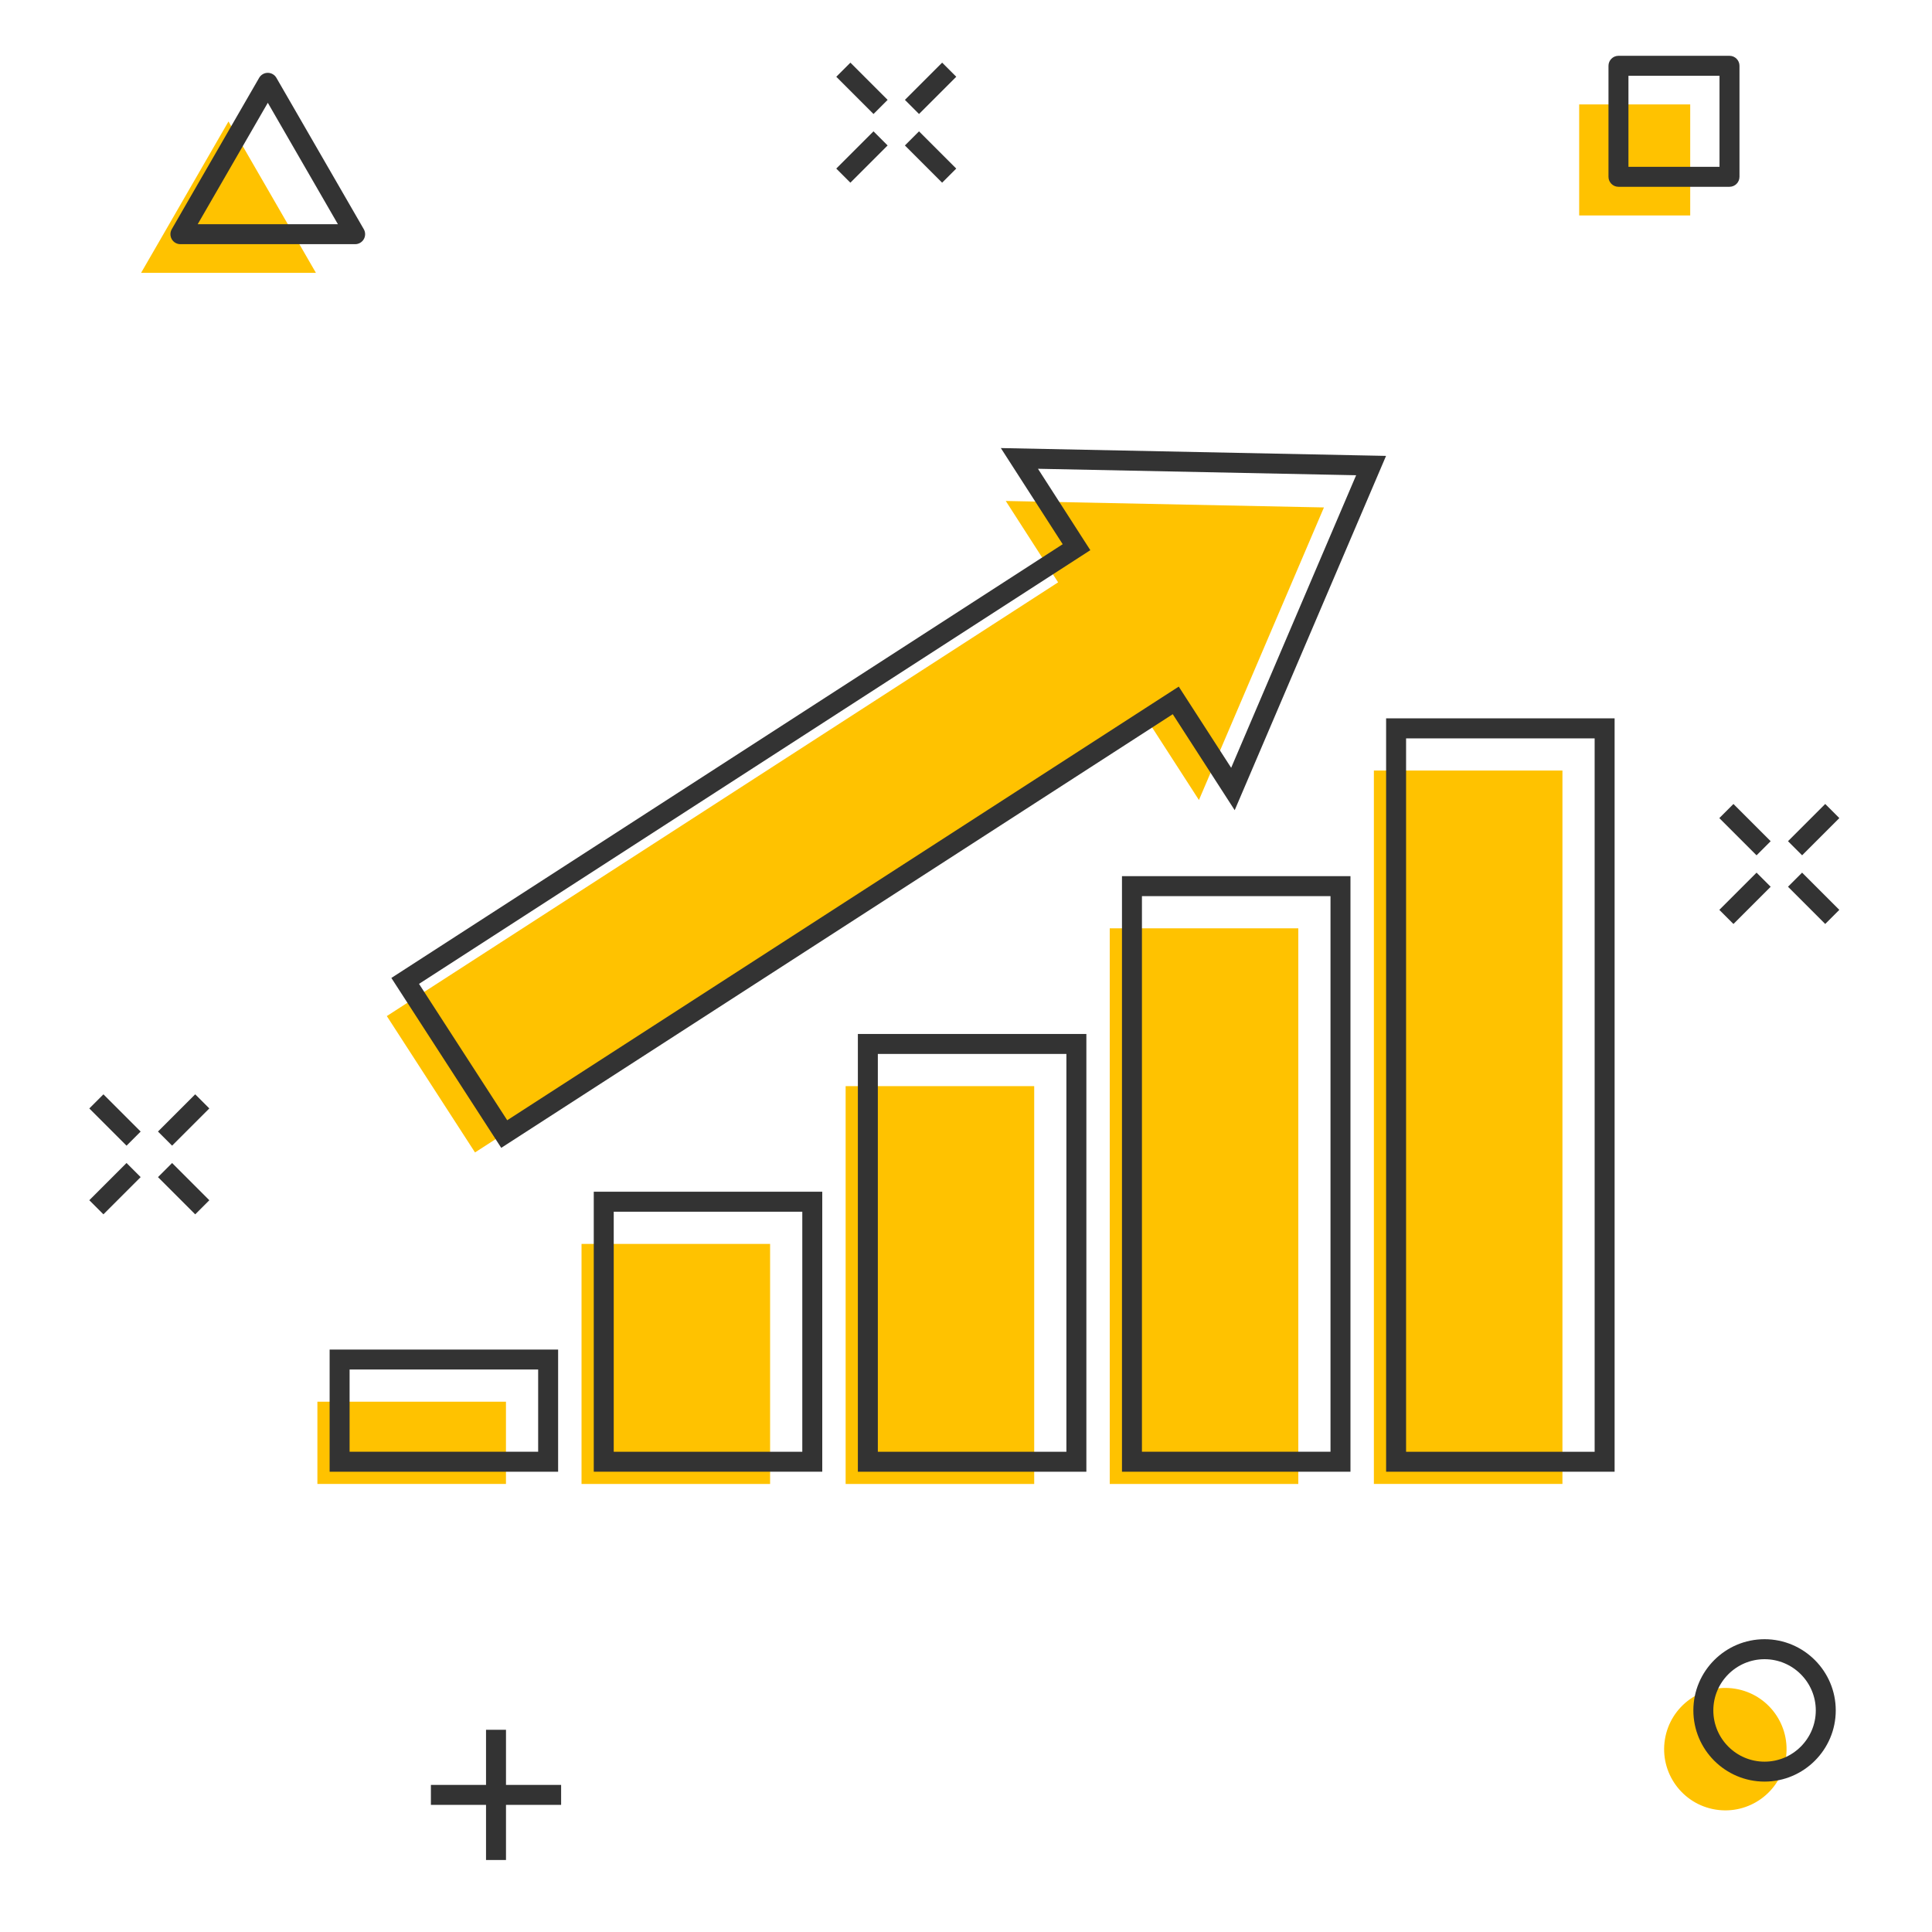
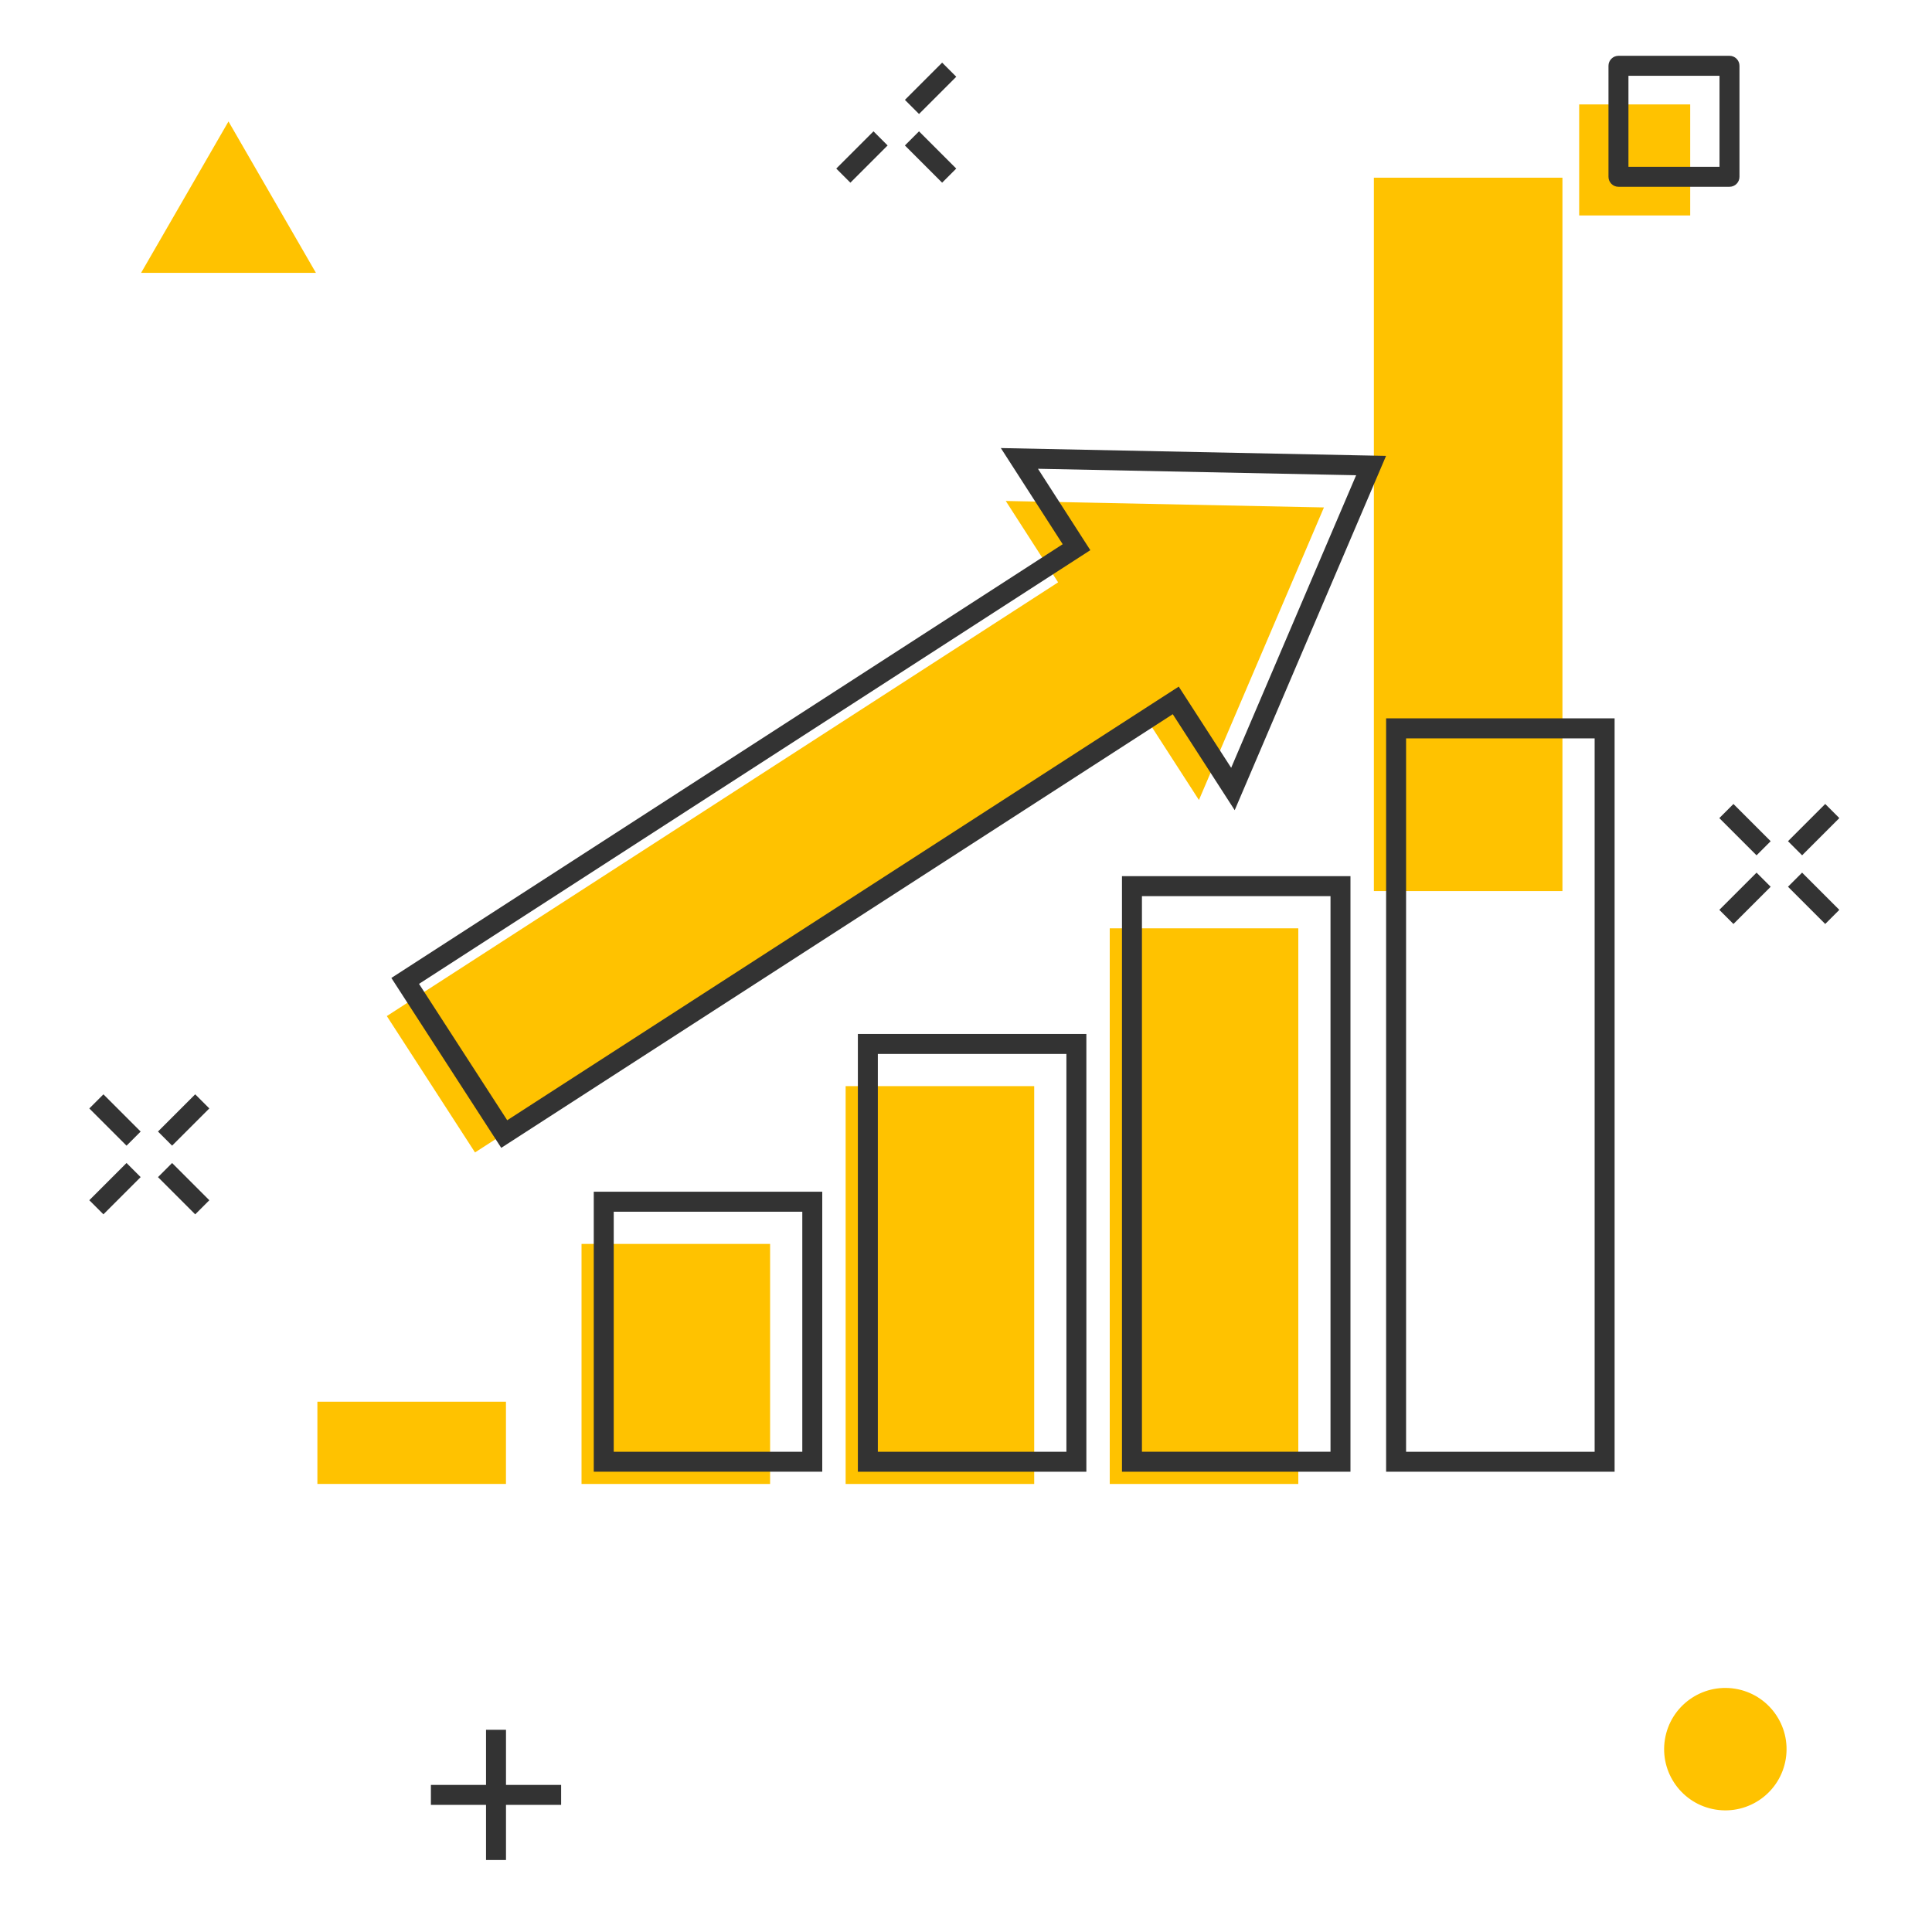
<svg xmlns="http://www.w3.org/2000/svg" id="Layer_2" data-name="Layer 2" viewBox="0 0 600 600">
  <defs>
    <style>
      .cls-1 {
        fill: #333;
      }

      .cls-1, .cls-2, .cls-3 {
        stroke-width: 0px;
      }

      .cls-2 {
        fill: #ffc200;
      }

      .cls-3 {
        fill: #fff;
      }
    </style>
  </defs>
  <g id="Layer_1-2" data-name="Layer 1">
    <g>
      <g>
        <rect class="cls-3" width="600" height="600" />
        <g>
          <rect class="cls-2" x="490.43" y="32.43" width="34.48" height="34.48" />
          <polygon class="cls-2" points="70.96 37.72 43.82 84.73 98.11 84.73 70.96 37.72" />
          <circle class="cls-2" cx="535.8" cy="543.19" r="19.01" transform="translate(-86.2 985.06) rotate(-80.78)" />
          <rect class="cls-1" x="27.53" y="366.05" width="16.35" height="6.2" transform="translate(-250.57 133.37) rotate(-45)" />
          <rect class="cls-1" x="48.86" y="344.73" width="16.35" height="6.2" transform="translate(-229.25 142.2) rotate(-45)" />
          <rect class="cls-1" x="53.93" y="360.98" width="6.2" height="16.35" transform="translate(-244.32 148.45) rotate(-45)" />
          <rect class="cls-1" x="32.61" y="339.65" width="6.2" height="16.35" transform="translate(-235.49 127.13) rotate(-45)" />
          <rect class="cls-1" x="533.75" y="275.88" width="16.35" height="6.2" transform="translate(-38.54 464.91) rotate(-45)" />
          <rect class="cls-1" x="555.07" y="254.55" width="16.35" height="6.2" transform="translate(-17.21 473.74) rotate(-45)" />
          <rect class="cls-1" x="560.14" y="270.8" width="6.2" height="16.35" transform="translate(-32.29 479.98) rotate(-45)" />
          <rect class="cls-1" x="538.82" y="249.48" width="6.2" height="16.35" transform="translate(-23.46 458.66) rotate(-45)" />
          <rect class="cls-1" x="259.5" y="45.66" width="16.35" height="6.2" transform="translate(43.93 203.56) rotate(-45)" />
          <rect class="cls-1" x="280.83" y="24.33" width="16.35" height="6.2" transform="translate(65.25 212.39) rotate(-45)" />
          <rect class="cls-1" x="285.9" y="40.58" width="6.2" height="16.35" transform="translate(50.17 218.64) rotate(-45)" />
-           <rect class="cls-1" x="264.58" y="19.26" width="6.2" height="16.35" transform="translate(59.01 197.31) rotate(-45)" />
          <rect class="cls-1" x="150.94" y="537.2" width="6.2" height="40.44" />
          <rect class="cls-1" x="133.82" y="554.32" width="40.44" height="6.2" />
          <path class="cls-1" d="M537.11,58.01h-34.48c-1.71,0-3.1-1.39-3.1-3.1V20.43c0-1.71,1.39-3.1,3.1-3.1h34.48c1.71,0,3.1,1.39,3.1,3.1v34.48c0,1.71-1.39,3.1-3.1,3.1ZM505.73,51.81h28.28v-28.28h-28.28v28.28Z" />
-           <path class="cls-1" d="M110.31,75.83h-54.29c-1.11,0-2.13-.59-2.68-1.55-.55-.96-.55-2.14,0-3.1l27.14-47.01c.55-.96,1.58-1.55,2.68-1.55s2.13.59,2.68,1.55l27.14,47.01c.55.96.55,2.14,0,3.1-.55.96-1.58,1.55-2.68,1.55ZM61.39,69.63h43.55l-21.77-37.71-21.77,37.71Z" />
-           <path class="cls-1" d="M548,553.29c-12.19,0-22.11-9.92-22.11-22.11s9.92-22.11,22.11-22.11,22.11,9.92,22.11,22.11-9.92,22.11-22.11,22.11ZM548,515.28c-8.77,0-15.91,7.14-15.91,15.91s7.14,15.91,15.91,15.91,15.91-7.14,15.91-15.91-7.14-15.91-15.91-15.91Z" />
        </g>
      </g>
      <g>
        <rect class="cls-2" x="98.57" y="435.31" width="58.56" height="25.54" />
        <polygon class="cls-2" points="239.16 386.31 180.6 386.31 180.6 423.58 180.6 460.86 239.16 460.86 239.16 386.31" />
        <polygon class="cls-2" points="321.18 337.31 262.62 337.31 262.62 374.58 262.62 460.86 321.18 460.86 321.18 337.31" />
        <polygon class="cls-2" points="403.2 288.3 344.64 288.3 344.64 288.3 344.64 325.57 344.64 460.86 403.2 460.86 403.2 288.3" />
-         <path class="cls-2" d="M426.67,276.57c0,.06,0,.11,0,.17v184.11h58.56v-221.56h-58.56v37.27Z" />
+         <path class="cls-2" d="M426.67,276.57c0,.06,0,.11,0,.17h58.56v-221.56h-58.56v37.27Z" />
        <polygon class="cls-2" points="328.61 180.85 323.41 184.21 120.13 315.55 147.52 357.9 350.85 226.59 356.06 223.22 359.42 228.43 372.34 248.45 411.16 157.59 312.35 155.58 325.26 175.65 328.61 180.85" />
        <g>
-           <path class="cls-1" d="M102.37,457.06h70.96v-37.94h-70.96v37.94ZM108.57,425.31h58.56v25.54h-58.56v-25.54Z" />
          <path class="cls-1" d="M184.4,413.58v43.47h70.96v-86.95h-70.96v43.47ZM190.6,413.58v-37.27h58.56v74.55h-58.56v-37.27Z" />
          <path class="cls-1" d="M266.42,364.58v92.48h70.96v-135.95h-70.96v43.47ZM272.62,364.58v-37.27h58.56v123.55h-58.56v-86.28Z" />
          <path class="cls-1" d="M348.44,278.3v178.75h70.96v-184.95h0s-70.96,0-70.96,0v6.2ZM354.64,315.57v-37.27h0s58.56,0,58.56,0v172.55h-58.56v-135.28Z" />
          <path class="cls-1" d="M430.47,223.1v43.47s0,.06,0,.08v190.4h70.96v-233.96h-70.96ZM495.23,450.86h-58.56v-184.11c0-.06,0-.11,0-.17v-37.27h58.56v221.56Z" />
          <path class="cls-1" d="M155.67,356.47s0,0,0,0l208.54-134.67,19.17,29.71.07.11v-.02s47-110.02,47-110.02l-119.63-2.43,19.21,29.86-208.49,134.7,34.12,52.76ZM335.26,165.65l-12.91-20.07,98.81,2.01-38.81,90.86-12.92-20.01-3.36-5.21-5.21,3.36-203.34,131.31-27.39-42.35,203.28-131.33,5.2-3.36-3.35-5.2Z" />
        </g>
      </g>
    </g>
  </g>
</svg>